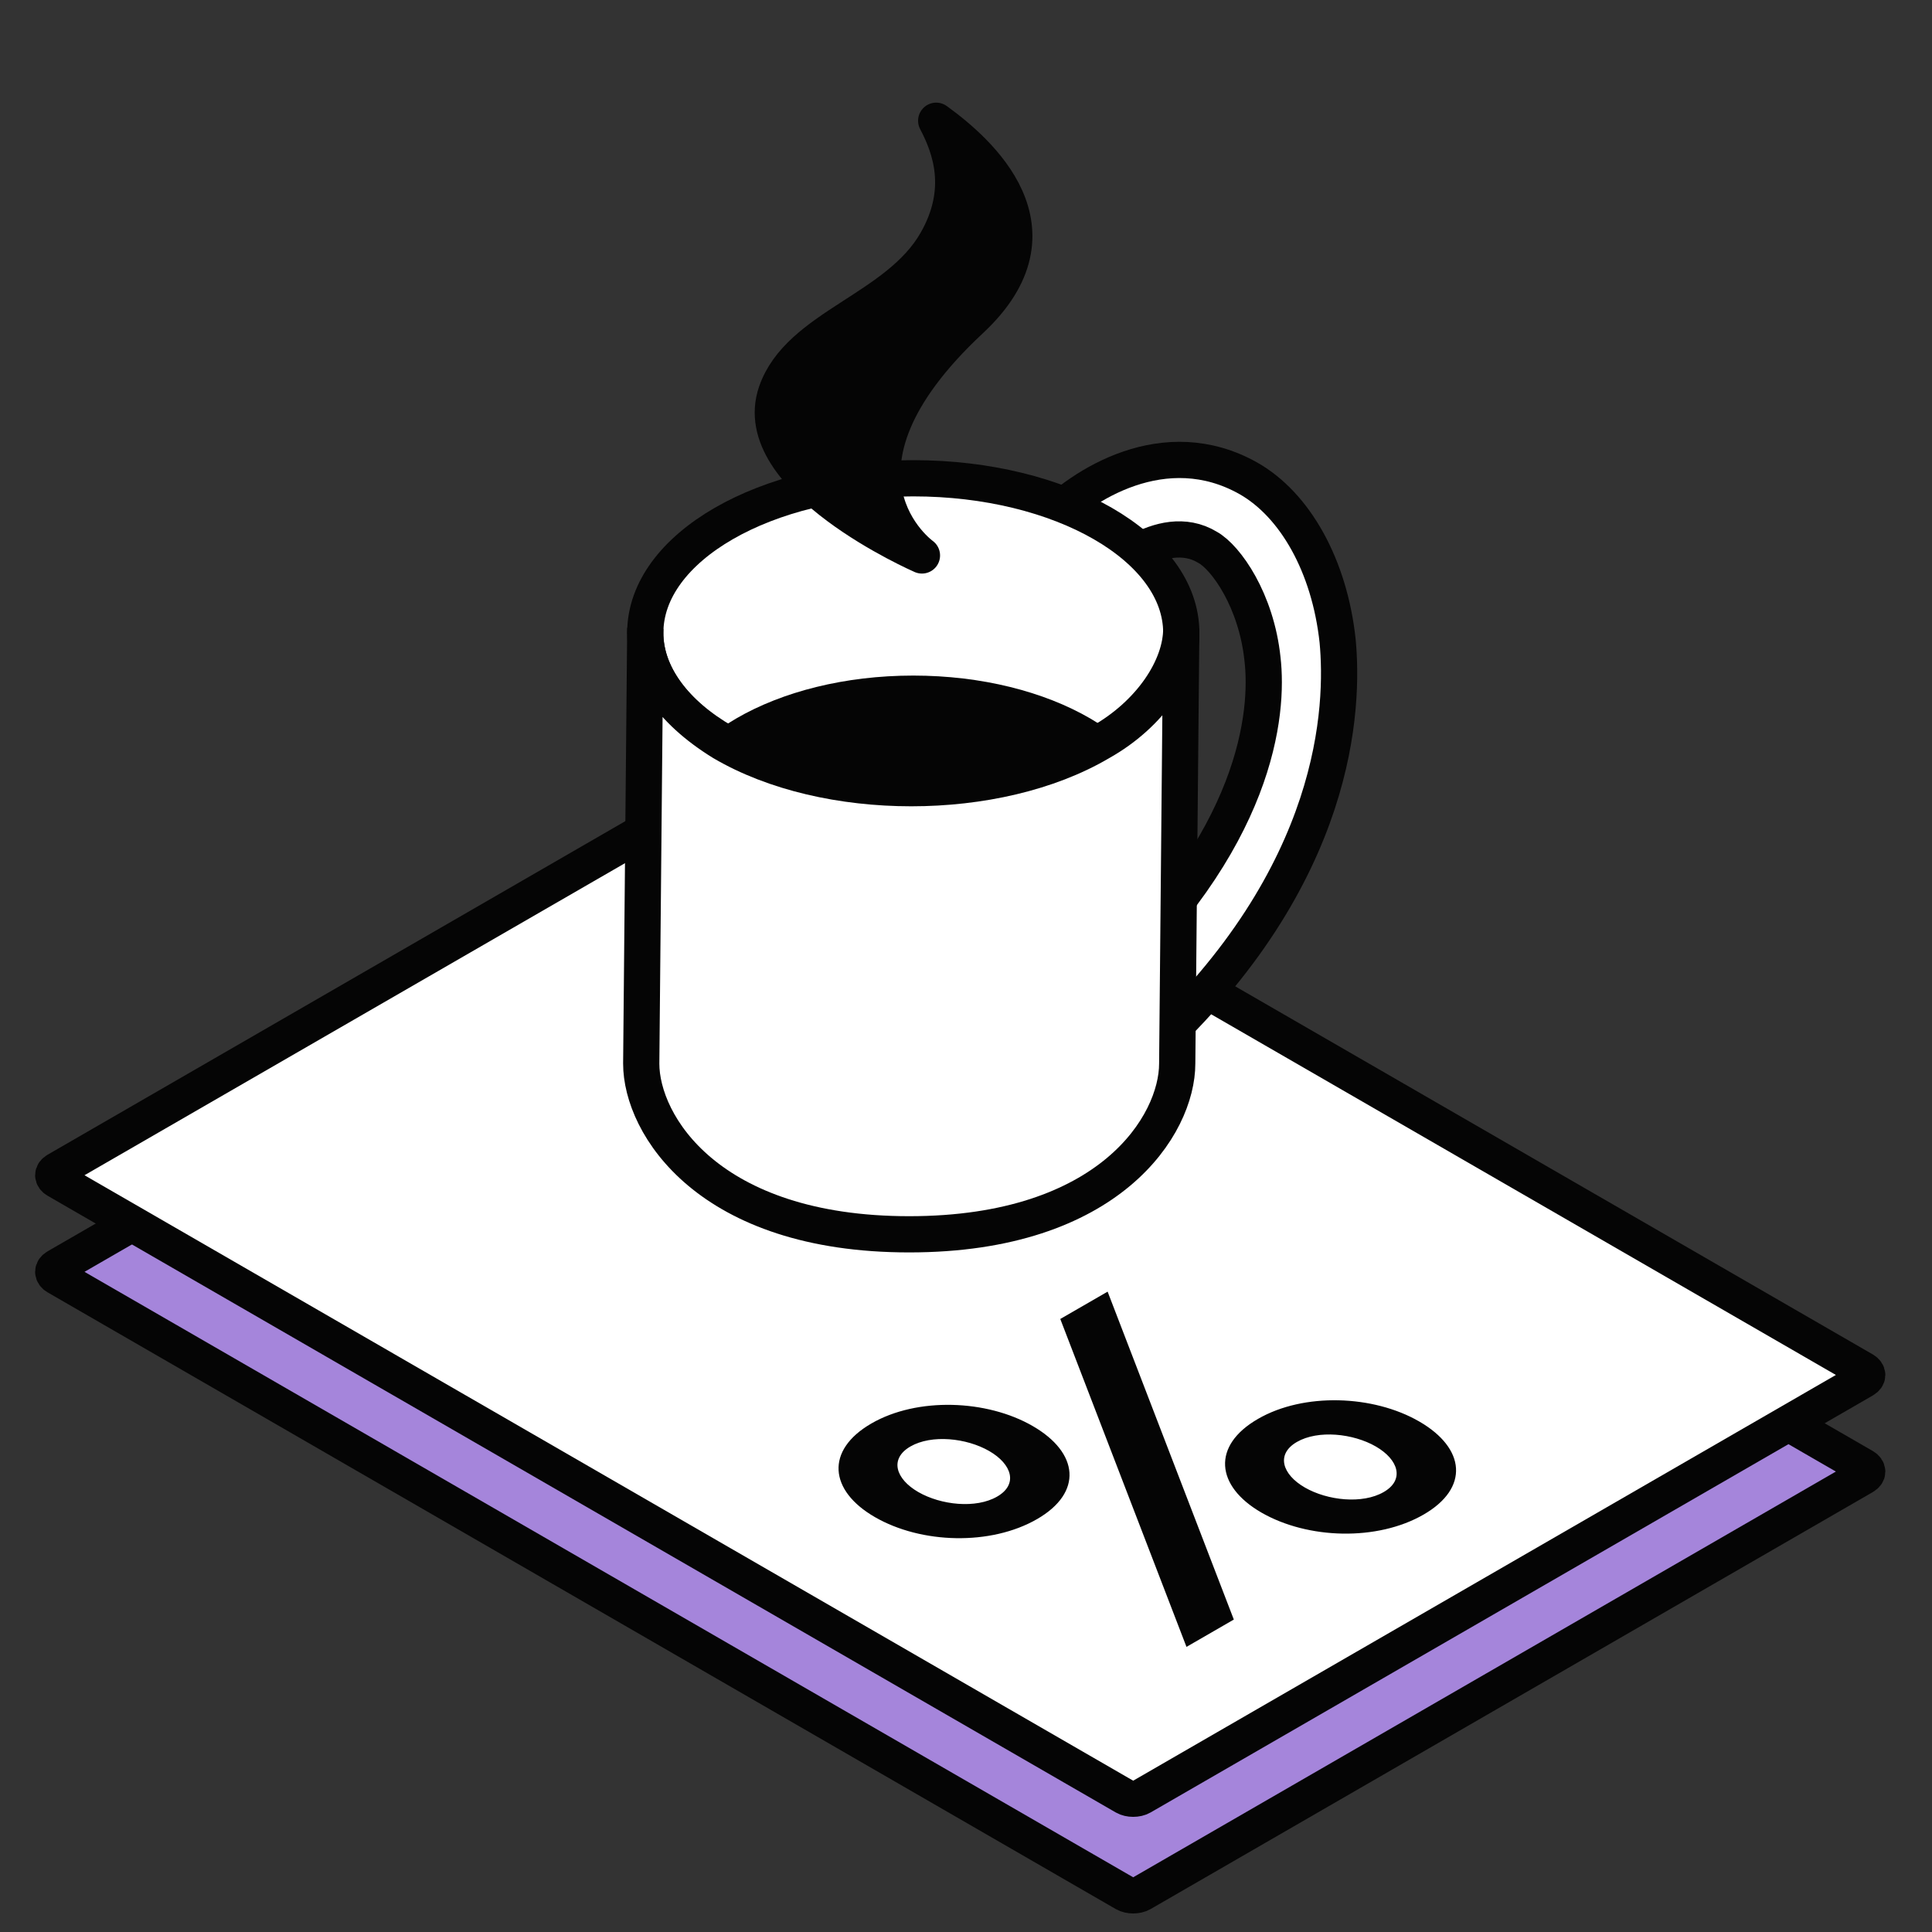
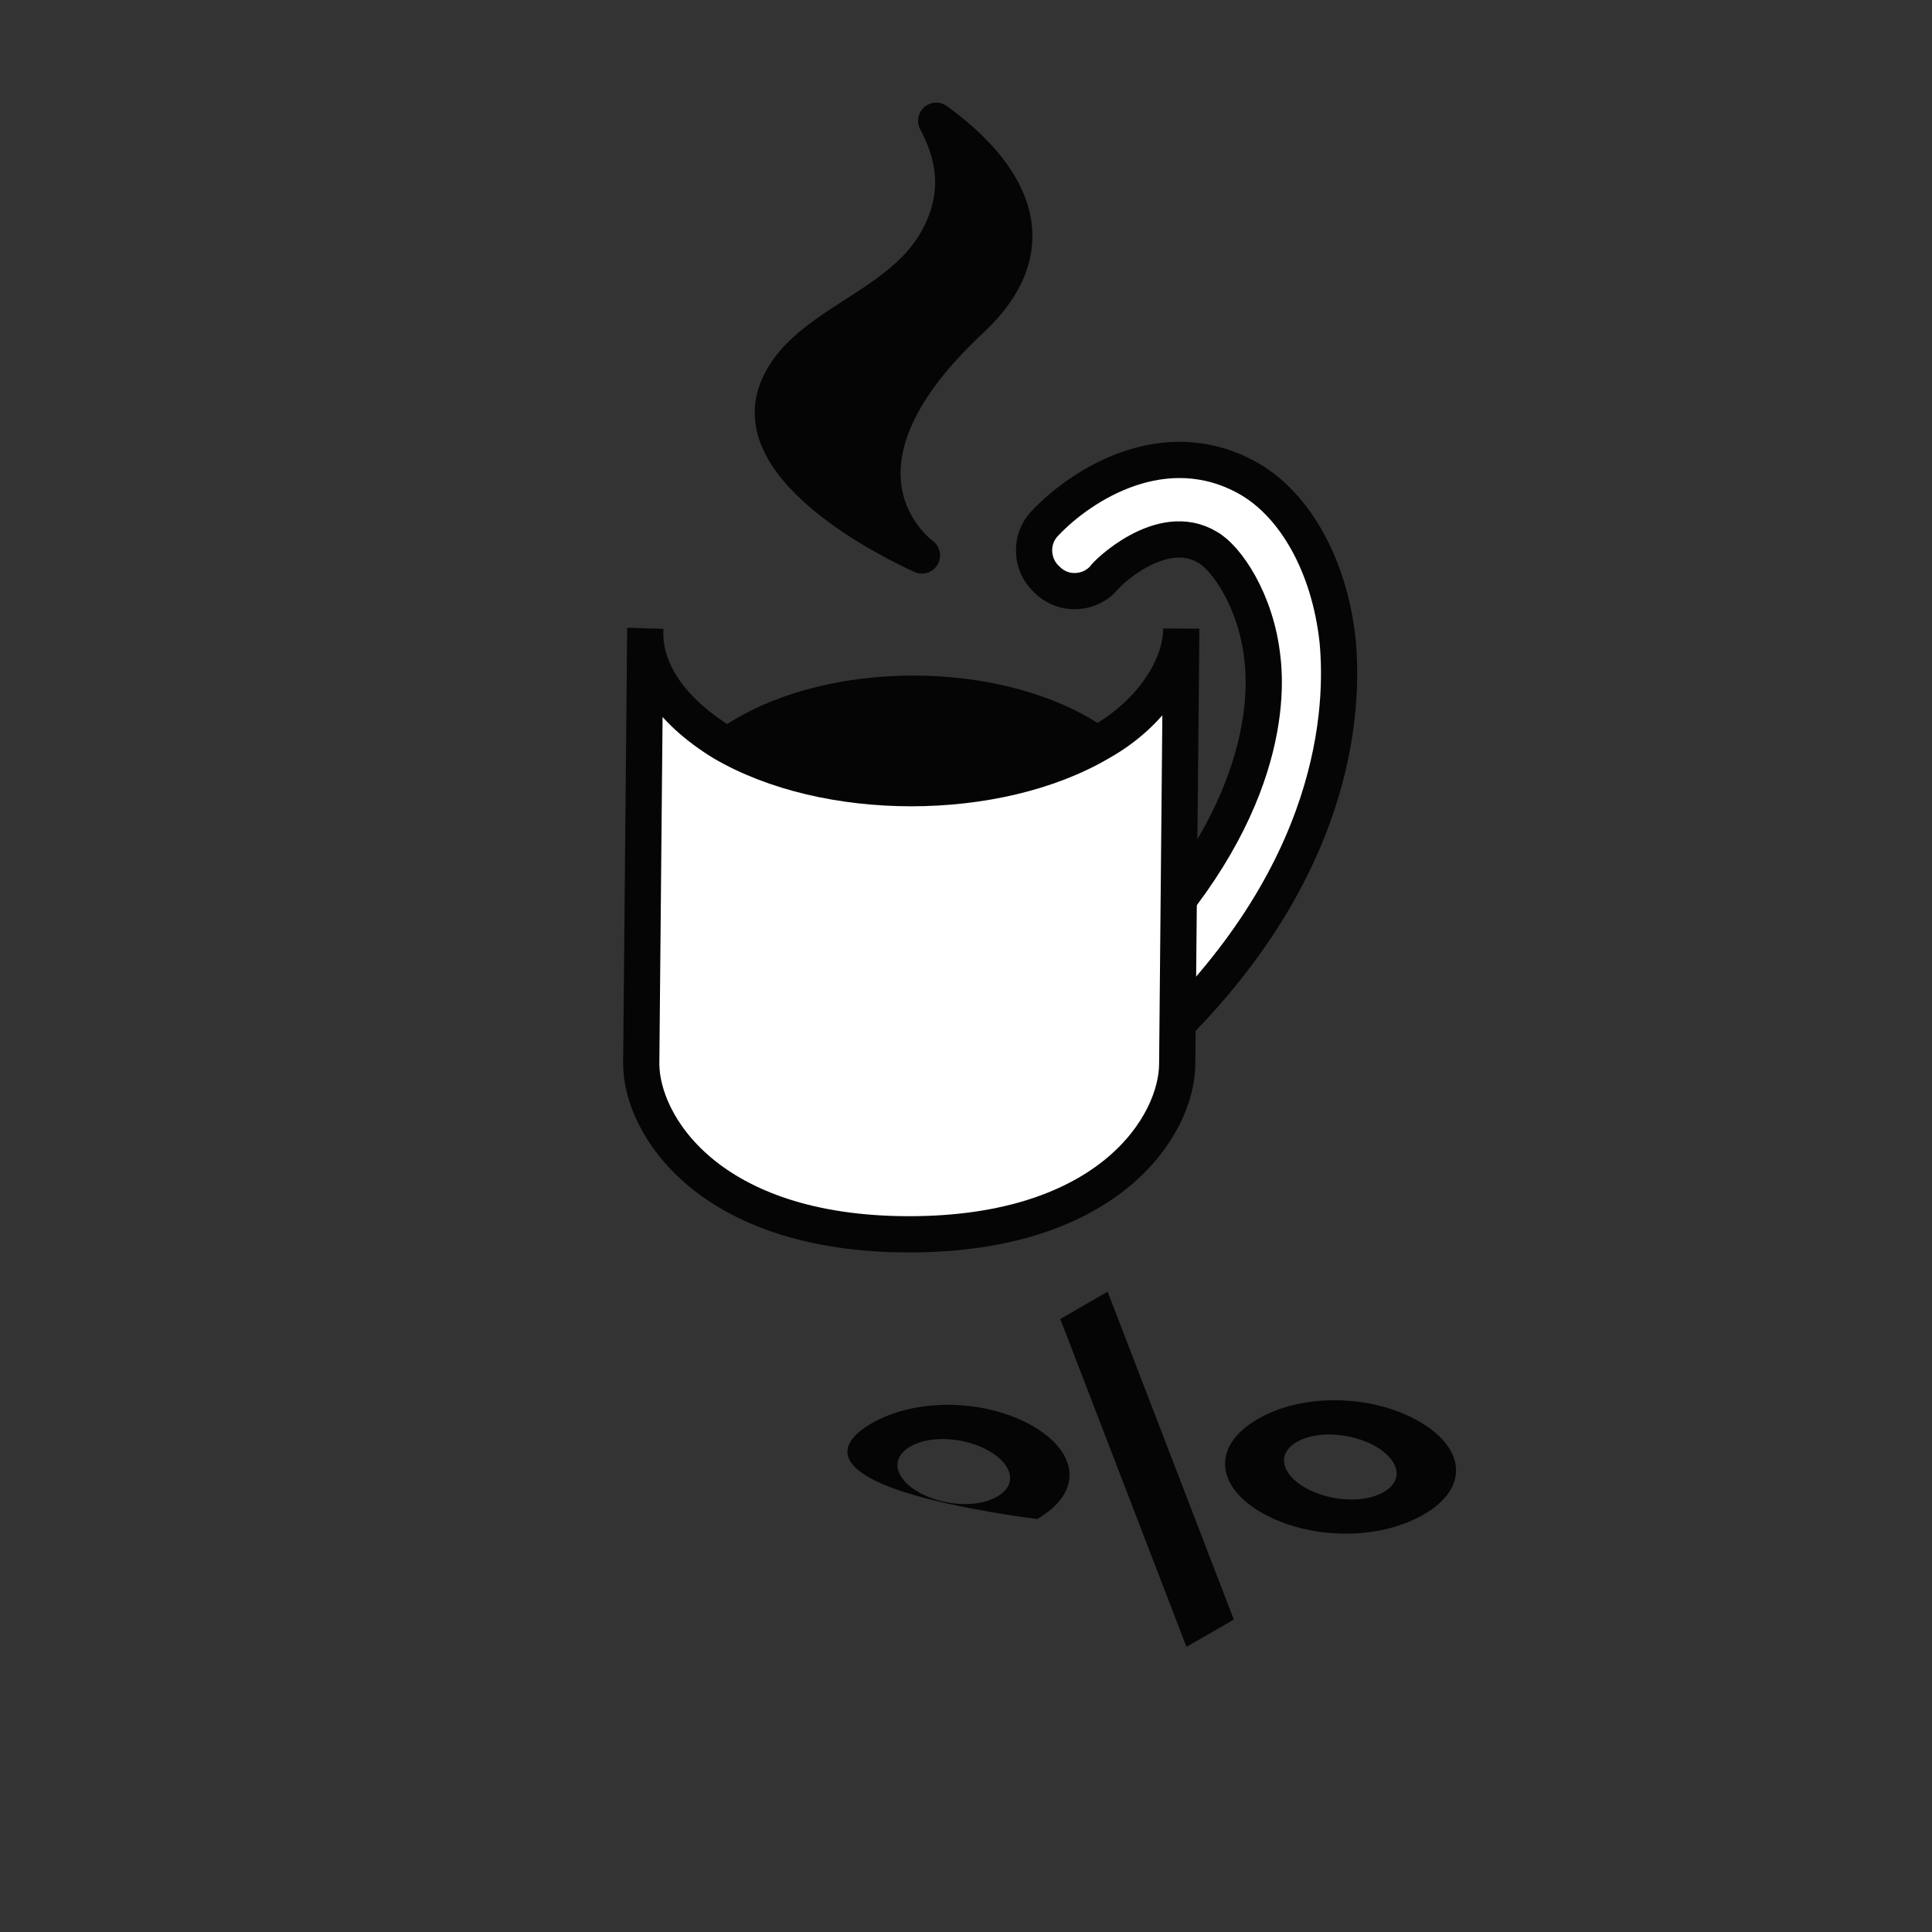
<svg xmlns="http://www.w3.org/2000/svg" width="40" height="40" viewBox="0 0 40 40" fill="none">
  <rect x="0" y="0" width="40" height="40" fill="#333333" stroke="none" />
-   <path d="M16.125 17.599L1.173 26.232C1.078 26.287 1.078 26.377 1.173 26.432L23.288 39.2C23.384 39.255 23.539 39.255 23.635 39.2L38.587 30.567C38.683 30.512 38.683 30.423 38.587 30.367L16.472 17.599C16.376 17.544 16.221 17.544 16.125 17.599Z" fill="#A585DB" stroke="#050505" stroke-width="0.75" />
-   <path d="M16.125 15.599L1.173 24.232C1.078 24.287 1.078 24.377 1.173 24.432L23.288 37.2C23.384 37.255 23.539 37.255 23.635 37.2L38.587 28.567C38.683 28.512 38.683 28.423 38.587 28.367L16.472 15.599C16.376 15.544 16.221 15.544 16.125 15.599Z" fill="white" stroke="#050505" stroke-width="0.75" />
  <path d="M23.238 21.937C23.448 21.937 23.659 21.853 23.827 21.727C27.736 18.108 27.82 14.615 27.694 13.269C27.526 11.712 26.811 10.449 25.844 9.902C24.121 8.934 22.398 10.028 21.641 10.828C21.305 11.165 21.347 11.712 21.683 12.006C22.019 12.343 22.566 12.301 22.86 11.964C22.86 11.922 24.037 10.744 25.004 11.333C25.382 11.543 26.012 12.428 26.139 13.648C26.265 14.742 26.055 17.392 22.692 20.464C22.355 20.759 22.313 21.306 22.65 21.642C22.818 21.853 23.028 21.937 23.238 21.937Z" fill="white" stroke="#050505" stroke-width="0.75" />
-   <path d="M18.908 16.299C15.844 16.299 13.36 14.867 13.36 13.1C13.36 11.334 15.844 9.902 18.908 9.902C21.973 9.902 24.457 11.334 24.457 13.1C24.457 14.867 21.973 16.299 18.908 16.299Z" fill="white" stroke="#050505" stroke-width="0.75" />
  <path d="M18.908 20.085C16.192 20.085 13.99 18.804 13.99 17.224C13.99 15.643 16.192 14.362 18.908 14.362C21.624 14.362 23.826 15.643 23.826 17.224C23.826 18.804 21.624 20.085 18.908 20.085Z" fill="#050505" stroke="#050505" stroke-width="0.75" />
  <path d="M13.36 13.016C13.318 13.857 13.864 14.699 14.957 15.372C17.101 16.634 20.632 16.634 22.776 15.372C23.826 14.783 24.457 13.815 24.457 13.016L24.373 22.021C24.373 23.283 22.986 25.555 18.824 25.555C14.663 25.555 13.276 23.283 13.276 22.021L13.36 13.016Z" fill="white" stroke="#050505" stroke-width="0.75" />
-   <path d="M21.472 31.451C20.512 32.005 19.073 31.964 18.114 31.41C17.164 30.862 17.083 30.025 18.042 29.471C18.991 28.923 20.431 28.976 21.38 29.524C22.34 30.078 22.421 30.903 21.472 31.451ZM25.545 33.531L24.565 34.097L21.952 27.308L22.932 26.742L25.545 33.531ZM20.645 30.985C21.084 30.732 20.951 30.314 20.482 30.043C20.012 29.771 19.288 29.695 18.849 29.948C18.41 30.202 18.542 30.62 19.012 30.891C19.482 31.162 20.206 31.239 20.645 30.985ZM29.475 31.357C28.515 31.911 27.076 31.869 26.116 31.316C25.167 30.767 25.085 29.93 26.045 29.377C26.994 28.828 28.434 28.881 29.383 29.43C30.343 29.984 30.424 30.809 29.475 31.357ZM28.648 30.891C29.087 30.638 28.954 30.219 28.485 29.948C28.015 29.677 27.29 29.601 26.851 29.854C26.413 30.107 26.545 30.526 27.015 30.797C27.484 31.068 28.209 31.145 28.648 30.891Z" fill="#050505" />
+   <path d="M21.472 31.451C17.164 30.862 17.083 30.025 18.042 29.471C18.991 28.923 20.431 28.976 21.38 29.524C22.34 30.078 22.421 30.903 21.472 31.451ZM25.545 33.531L24.565 34.097L21.952 27.308L22.932 26.742L25.545 33.531ZM20.645 30.985C21.084 30.732 20.951 30.314 20.482 30.043C20.012 29.771 19.288 29.695 18.849 29.948C18.41 30.202 18.542 30.62 19.012 30.891C19.482 31.162 20.206 31.239 20.645 30.985ZM29.475 31.357C28.515 31.911 27.076 31.869 26.116 31.316C25.167 30.767 25.085 29.93 26.045 29.377C26.994 28.828 28.434 28.881 29.383 29.43C30.343 29.984 30.424 30.809 29.475 31.357ZM28.648 30.891C29.087 30.638 28.954 30.219 28.485 29.948C28.015 29.677 27.29 29.601 26.851 29.854C26.413 30.107 26.545 30.526 27.015 30.797C27.484 31.068 28.209 31.145 28.648 30.891Z" fill="#050505" />
  <path d="M16.071 8.125C15.453 9.918 19.088 11.5 19.088 11.5C19.088 11.5 16.696 9.792 20.094 6.625C22.106 4.75 20.264 3.138 19.383 2.5C19.677 3.058 20.001 3.935 19.383 5.01C18.578 6.413 16.54 6.763 16.071 8.125Z" fill="#050505" stroke="#050505" stroke-width="0.75" stroke-linecap="round" stroke-linejoin="round" />
</svg>